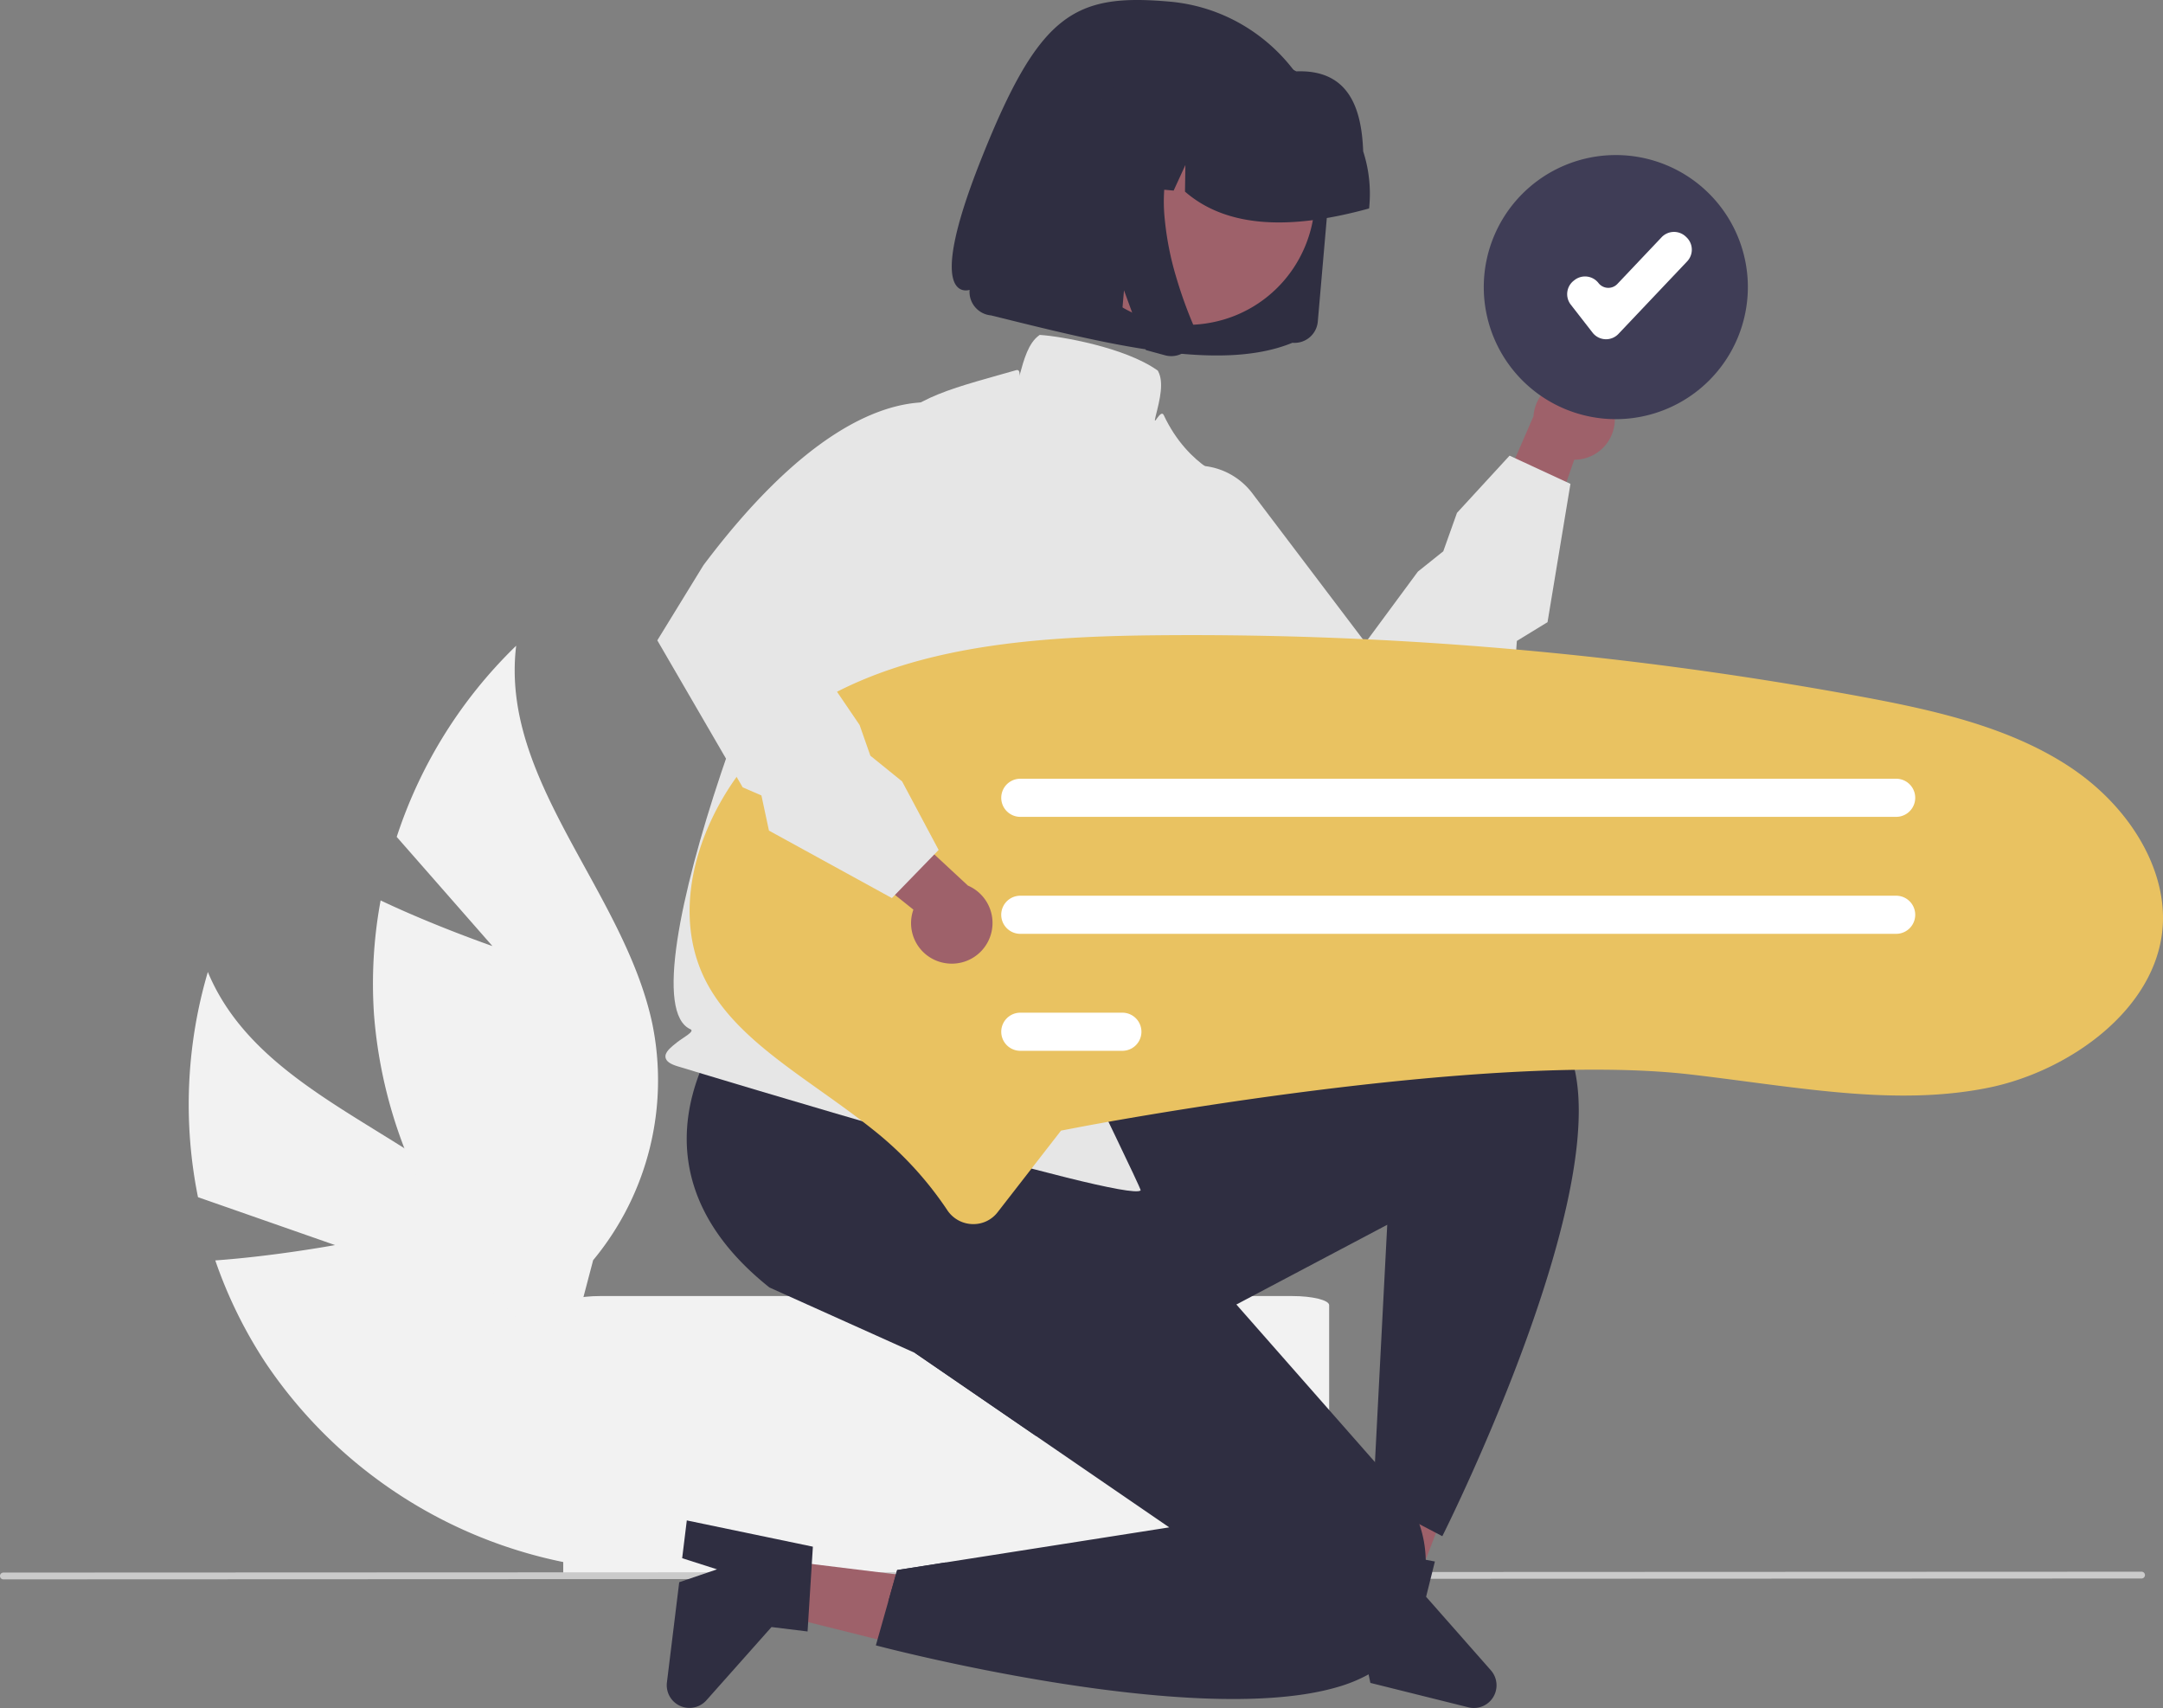
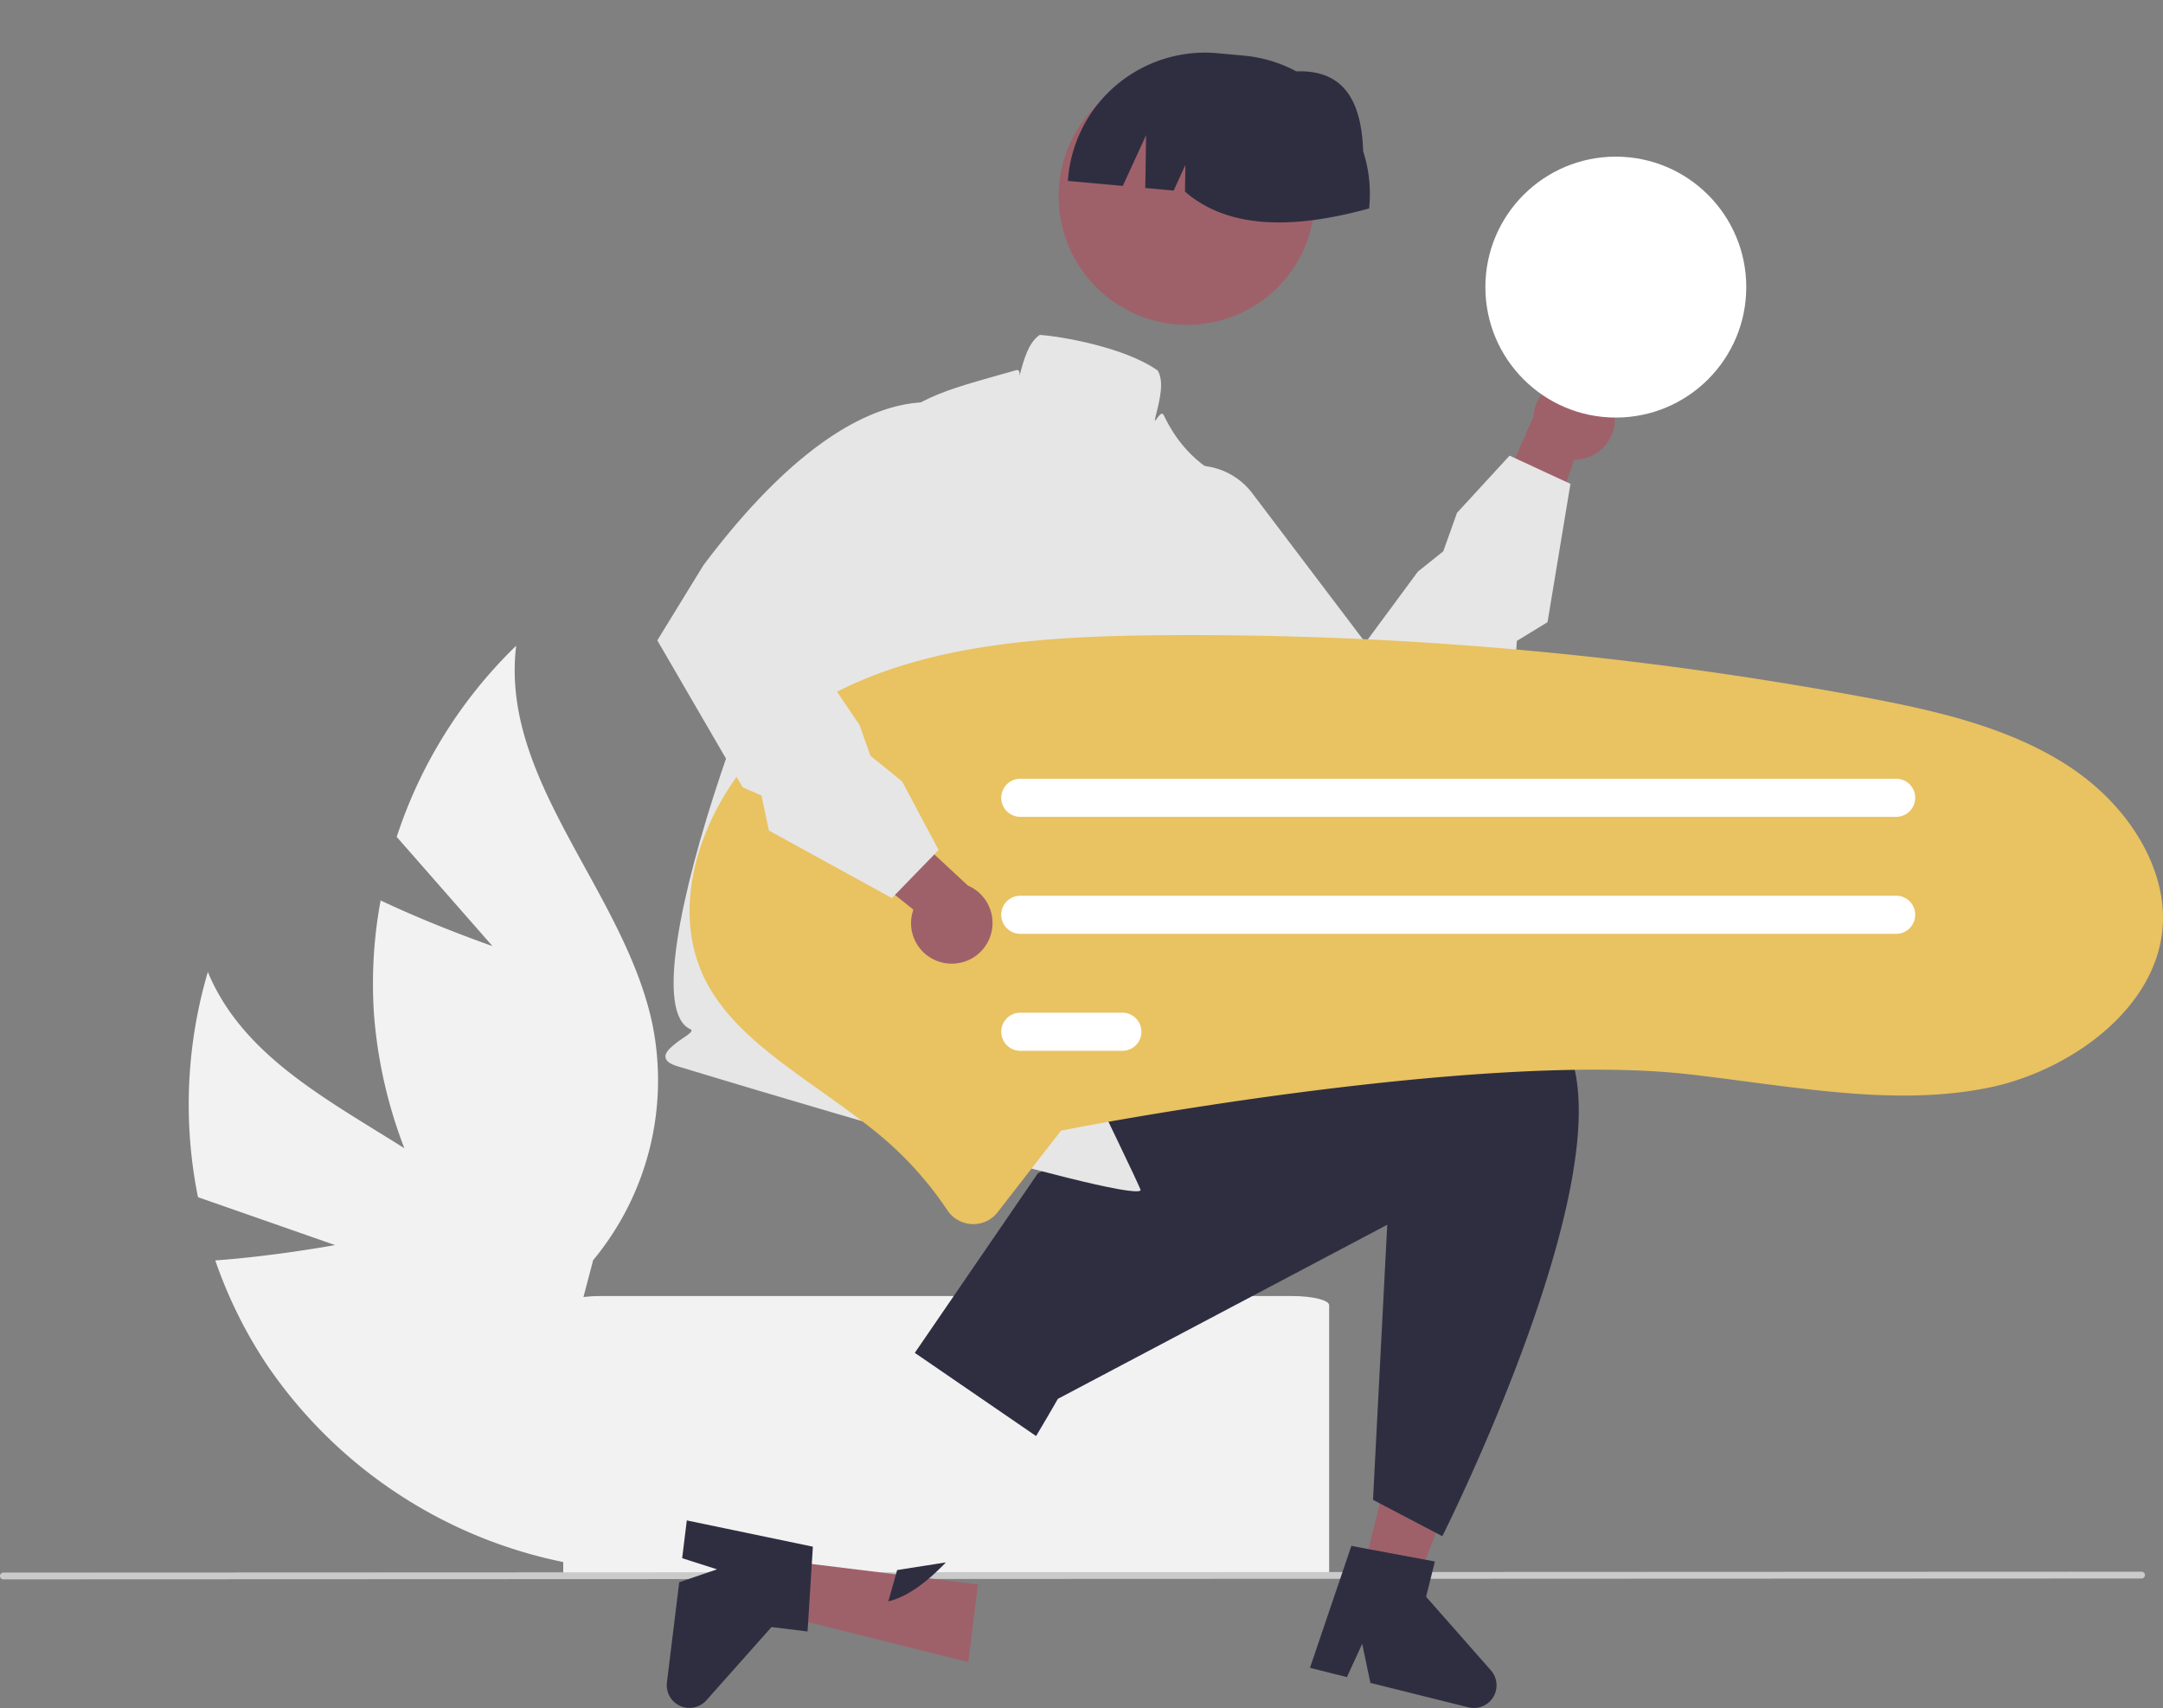
<svg xmlns="http://www.w3.org/2000/svg" data-name="Layer 1" width="757.448" height="598.078">
  <rect width="100%" height="100%" fill="#808080" stroke="none" />
  <path d="m117.333 435.98-48-16.77a164.052 164.052 0 0 1 3.452-78.859c18.21 43.84 75.004 56.096 106.538 91.58a98.678 98.678 0 0 1 22.866 82.418l9.191 34.87a165.354 165.354 0 0 1-118.31-71.91 159.724 159.724 0 0 1-17.682-35.958c20.72-1.47 41.945-5.371 41.945-5.371Z" fill="#f2f2f2" />
  <path d="m172.442 331.28-33.52-38.232a164.053 164.053 0 0 1 41.835-66.935c-5.738 47.122 37.659 85.756 47.633 132.167a98.678 98.678 0 0 1-20.681 82.993l-9.171 34.876a165.354 165.354 0 0 1-67.565-120.846 159.724 159.724 0 0 1 2.316-40.002c18.758 8.923 39.153 15.979 39.153 15.979Z" fill="#f2f2f2" />
  <path d="M452.503 453.83h-242.36c-7.12 0-12.91 1.435-12.91 3.206v94.795h268.215v-94.795c0-1.771-5.79-3.205-12.945-3.205Z" fill="#f2f2f2" />
  <path d="m749.94 552.732-748.75.308a1.19 1.19 0 1 1 0-2.382l748.75-.307a1.19 1.19 0 0 1 0 2.381Z" fill="#cacaca" />
  <path fill="#9e616a" d="m271.281 546.06-2.265 18.451 70.089 17.516 3.343-27.232-71.167-8.735z" />
  <path d="m284.657 541.59-1.859 29.693-12.629-1.55-22.795 25.649a7.948 7.948 0 0 1-13.83-6.248l4.308-35.093 13.234-4.516-12.202-3.895 1.624-13.232Z" fill="#2f2e41" />
  <path fill="#9e616a" d="m476.038 555.143 18.038 4.495 25.923-67.433-26.622-6.635-17.339 69.573z" />
  <path d="m522.078 584.88-22.68-25.75 3.08-12.35-3.21-.6h-.02l-20.04-3.74-5.98-1.12-14.5 42.7 12.94 3.23 5.35-11.64 2.24 10.69.63 2.99 34.31 8.55a7.943 7.943 0 0 0 7.88-12.96ZM324.688 548.13l6.54-1.03c-7.02 7.31-13.76 12.14-20.16 13.64l3.1-10.96ZM515.728 515.22c-6.19 13.84-10.65 22.7-10.65 22.7l-2.21-1.16-5.82-3.05-13.86-7.27-2.38-1.25.68-13.22 3.02-58.46 1.28-24.64-52.83 27.92-62.51 33.04q-3.84 6.69-7.63 13.02l-42.47-29.13 43.1-62.89 25.12-11.74-5.42-1.05a39.775 39.775 0 0 1 4.68-5.59l1.9-1.07s119.53-65.84 153.92-32.08a27.353 27.353 0 0 1 6.5 10.71c11.79 33.86-17.66 107.77-34.42 145.21Z" fill="#2f2e41" />
-   <path d="M489.428 577.15a27.8 27.8 0 0 1-10.17 9.15 52.373 52.373 0 0 1-10.96 4.47c-50.68 14.81-161.59-14.62-161.59-14.62l4.36-15.41 3.1-10.96 10.52-1.65 6.54-1.03 78.22-12.27-21.55-14.78-25.08-17.2-42.47-29.13-50.9-22.89c-59-47-9.6-99.7-9.6-99.7l33.02-23.4 10.72-7.6 65.86 33.7 19.12 45.26 5.88 13.91 38.51 43.79 48.53 55.18.38.43a34.823 34.823 0 0 1 3.95 3.5c.45.44.92.93 1.4 1.46a46.907 46.907 0 0 1 9.83 16.35 40.85 40.85 0 0 1 2.22 12.42.045.045 0 0 1 0 .05c.22 8.81-2.31 19.2-9.84 30.97Z" fill="#2f2e41" />
  <path d="M237.273 373.374c-2.627-.793-3.963-1.758-4.207-3.037-.359-1.877 1.752-3.55 4.196-5.49 1.704-1.35 6.2-3.701 4.556-4.425-24.918-10.97 35.662-166.73 53.24-184.428 3.572-3.597 3.146-10.897 7.906-17.393 13.003-17.739 24.41-20.953 47.136-27.354q2.767-.78 5.766-1.633c2.587-.738-.14 6.61 1.208 1.684 1.498-5.475 3.048-11.138 6.77-13.845l.241-.177.3.02c6.885.455 29.37 4.229 40.901 12.37l.16.115.092.171c2.126 3.965.622 9.949-.832 15.734-1.194 4.75 1.678-2.765 2.822-.323 8.74 18.66 23.766 22.886 23.919 22.928l.746.202-.148.759c3.928 20.367-23.016 83.47-28.84 125.962-5.918 43.17 27.817 91.79-21.757 83.617.113.375 18.296 37.703 18 38-4.508 4.514-152.276-40.468-162.175-43.457Zm150.963 53.191Z" fill="#e6e6e6" />
  <path d="M565.272 144.356a14.173 14.173 0 0 1-14 16.623l-16.644 47.537-15.86-20.82 18.237-41.95a14.25 14.25 0 0 1 28.267-1.39Z" fill="#9e616a" />
  <path d="m492.021 276.828-30.17-6.524c-54.418-17.231-73.077-38.496-79.161-53.305-6.491-15.8-.576-27.365-.32-27.848l.155-.209 19.517-18.994a24.408 24.408 0 0 1 36.48 2.757l39.633 52.332 18.352-24.864 8.902-7.123 4.802-13.46 18.416-20.034 21.321 9.866-8.027 48.443-10.741 6.568-.507 7.132-.176.208Z" fill="#e6e6e6" />
  <path d="M340.862 428.64c-.149 0-.298-.003-.448-.01a10.89 10.89 0 0 1-8.757-4.98 123.025 123.025 0 0 0-25.9-28.054c-6.077-4.858-12.429-9.376-18.57-13.745-15.846-11.266-30.769-21.878-39.052-36.54-18.06-31.972 3.208-76.504 33.593-96.475 34.08-22.399 78.908-25.912 122.273-26.373q6.76-.071 13.529-.07a1289.894 1289.894 0 0 1 232.952 21.3c25.553 4.714 52.3 10.49 73.794 24.505 21.367 13.932 34.353 35.873 33.087 55.898-1.85 29.232-32.839 51.075-61.057 56.786-26.896 5.439-54.837 1.763-84.417-2.13-6.53-.858-13.283-1.746-19.96-2.518-72.566-8.388-208.886 17.465-214.653 18.57l-5.722 1.095-22.2 28.57a10.654 10.654 0 0 1-8.492 4.17Z" fill="#e9c261" />
  <path d="M664.007 286.032H357.295a6.673 6.673 0 0 1 0-13.347h306.712a6.673 6.673 0 0 1 0 13.347ZM664.007 326.994H357.295a6.673 6.673 0 1 1-.014-13.347h306.726a6.673 6.673 0 0 1 0 13.347ZM393.037 367.955h-35.742a6.673 6.673 0 0 1 0-13.347h35.742a6.673 6.673 0 0 1 0 13.347Z" fill="#fff" />
  <circle cx="565.834" cy="100.534" r="45.682" fill="#fff" />
-   <path d="M565.834 146.775a46.24 46.24 0 1 1 46.24-46.24 46.293 46.293 0 0 1-46.24 46.24Z" fill="#3f3d56" />
  <path d="M562.413 118.792c-.097 0-.194-.004-.292-.008a5.974 5.974 0 0 1-4.428-2.301l-7.635-9.815a5.976 5.976 0 0 1 1.048-8.388l.275-.214a5.976 5.976 0 0 1 8.39 1.048 4.36 4.36 0 0 0 6.601.322l15.5-16.365a5.985 5.985 0 0 1 8.452-.23l.254.243a5.976 5.976 0 0 1 .228 8.45l-24.055 25.39a5.97 5.97 0 0 1-4.338 1.868Z" fill="#fff" />
  <path d="M330.9 337.235a14.173 14.173 0 0 1-11.046-18.716l-39.338-31.454 24.9-8.067 33.537 31.106a14.25 14.25 0 0 1-8.053 27.131Z" fill="#9e616a" />
  <path d="m230.179 224.232 16.151-26.305c34.288-45.636 60.534-56.196 76.522-57.03 17.058-.889 26.01 8.524 26.381 8.925l.146.215 11.454 24.708a24.408 24.408 0 0 1-14.686 33.506l-62.508 20.057 17.38 25.554 3.77 10.759 11.11 8.99 12.8 24.013-16.373 16.848-43.047-23.624-2.639-12.31-6.56-2.841-.139-.236Z" fill="#e6e6e6" />
-   <path data-name="Path 9" d="m452.583 120.026.04.004a8.177 8.177 0 0 0 8.85-7.443l3.956-45.46a60.98 60.98 0 0 0-2.73-24.126A61.964 61.964 0 0 0 433.1 7.576 61.016 61.016 0 0 0 409.663.578c-33.567-2.974-45.78 4.094-66.162 55.394s-3.96 45.528-3.96 45.528a8.19 8.19 0 0 0 .367 3.246 8.324 8.324 0 0 0 3.988 4.759 8.217 8.217 0 0 0 3.134.934c39.725 9.818 79.811 20.164 105.56 9.588Z" fill="#2f2e41" />
  <path data-name="Ellipse 1" d="M378.26 43.835a44.98 44.98 0 0 0 46.2 69.057 44.456 44.456 0 0 0 28.498-19.025 44.98 44.98 0 0 0-46.166-69.037 44.456 44.456 0 0 0-28.532 19.007Z" fill="#9e616a" />
  <path data-name="Path 10" d="M479.525 72.082A48.239 48.239 0 0 0 477.365 53c-.552-15.077-5.017-28.706-23.405-28.01a48.26 48.26 0 0 0-18.414-5.517l-9.094-.838-.307-.027a48.157 48.157 0 0 0-52.123 43.834l-.08.91 19.242 1.753 8.158-17.765-.286 18.486 9.938.909 4.114-8.963-.142 9.32c14.832 12.89 37.197 13.422 64.471 5.9Z" fill="#2f2e41" />
-   <path data-name="Path 13" d="M418.303 115.6a8.046 8.046 0 0 1-.72 4.372 8.229 8.229 0 0 1-1.25 1.925 8.323 8.323 0 0 1-1.456 1.315 8.163 8.163 0 0 1-5.451 1.46q-.18-.017-.36-.04t-.36-.058q-.181-.03-.36-.072t-.358-.089l-6.724-1.836-7.66-20.921-1.602 18.413-30.573-8.293 6.798-78.14 52.048 4.78-1.418 1.384a35.949 35.949 0 0 0-9.641 16.917 58.6 58.6 0 0 0-1.353 19.89 105.673 105.673 0 0 0 3.857 19.876 155.743 155.743 0 0 0 5.992 16.9 8.217 8.217 0 0 1 .591 2.217Z" fill="#2f2e41" />
</svg>